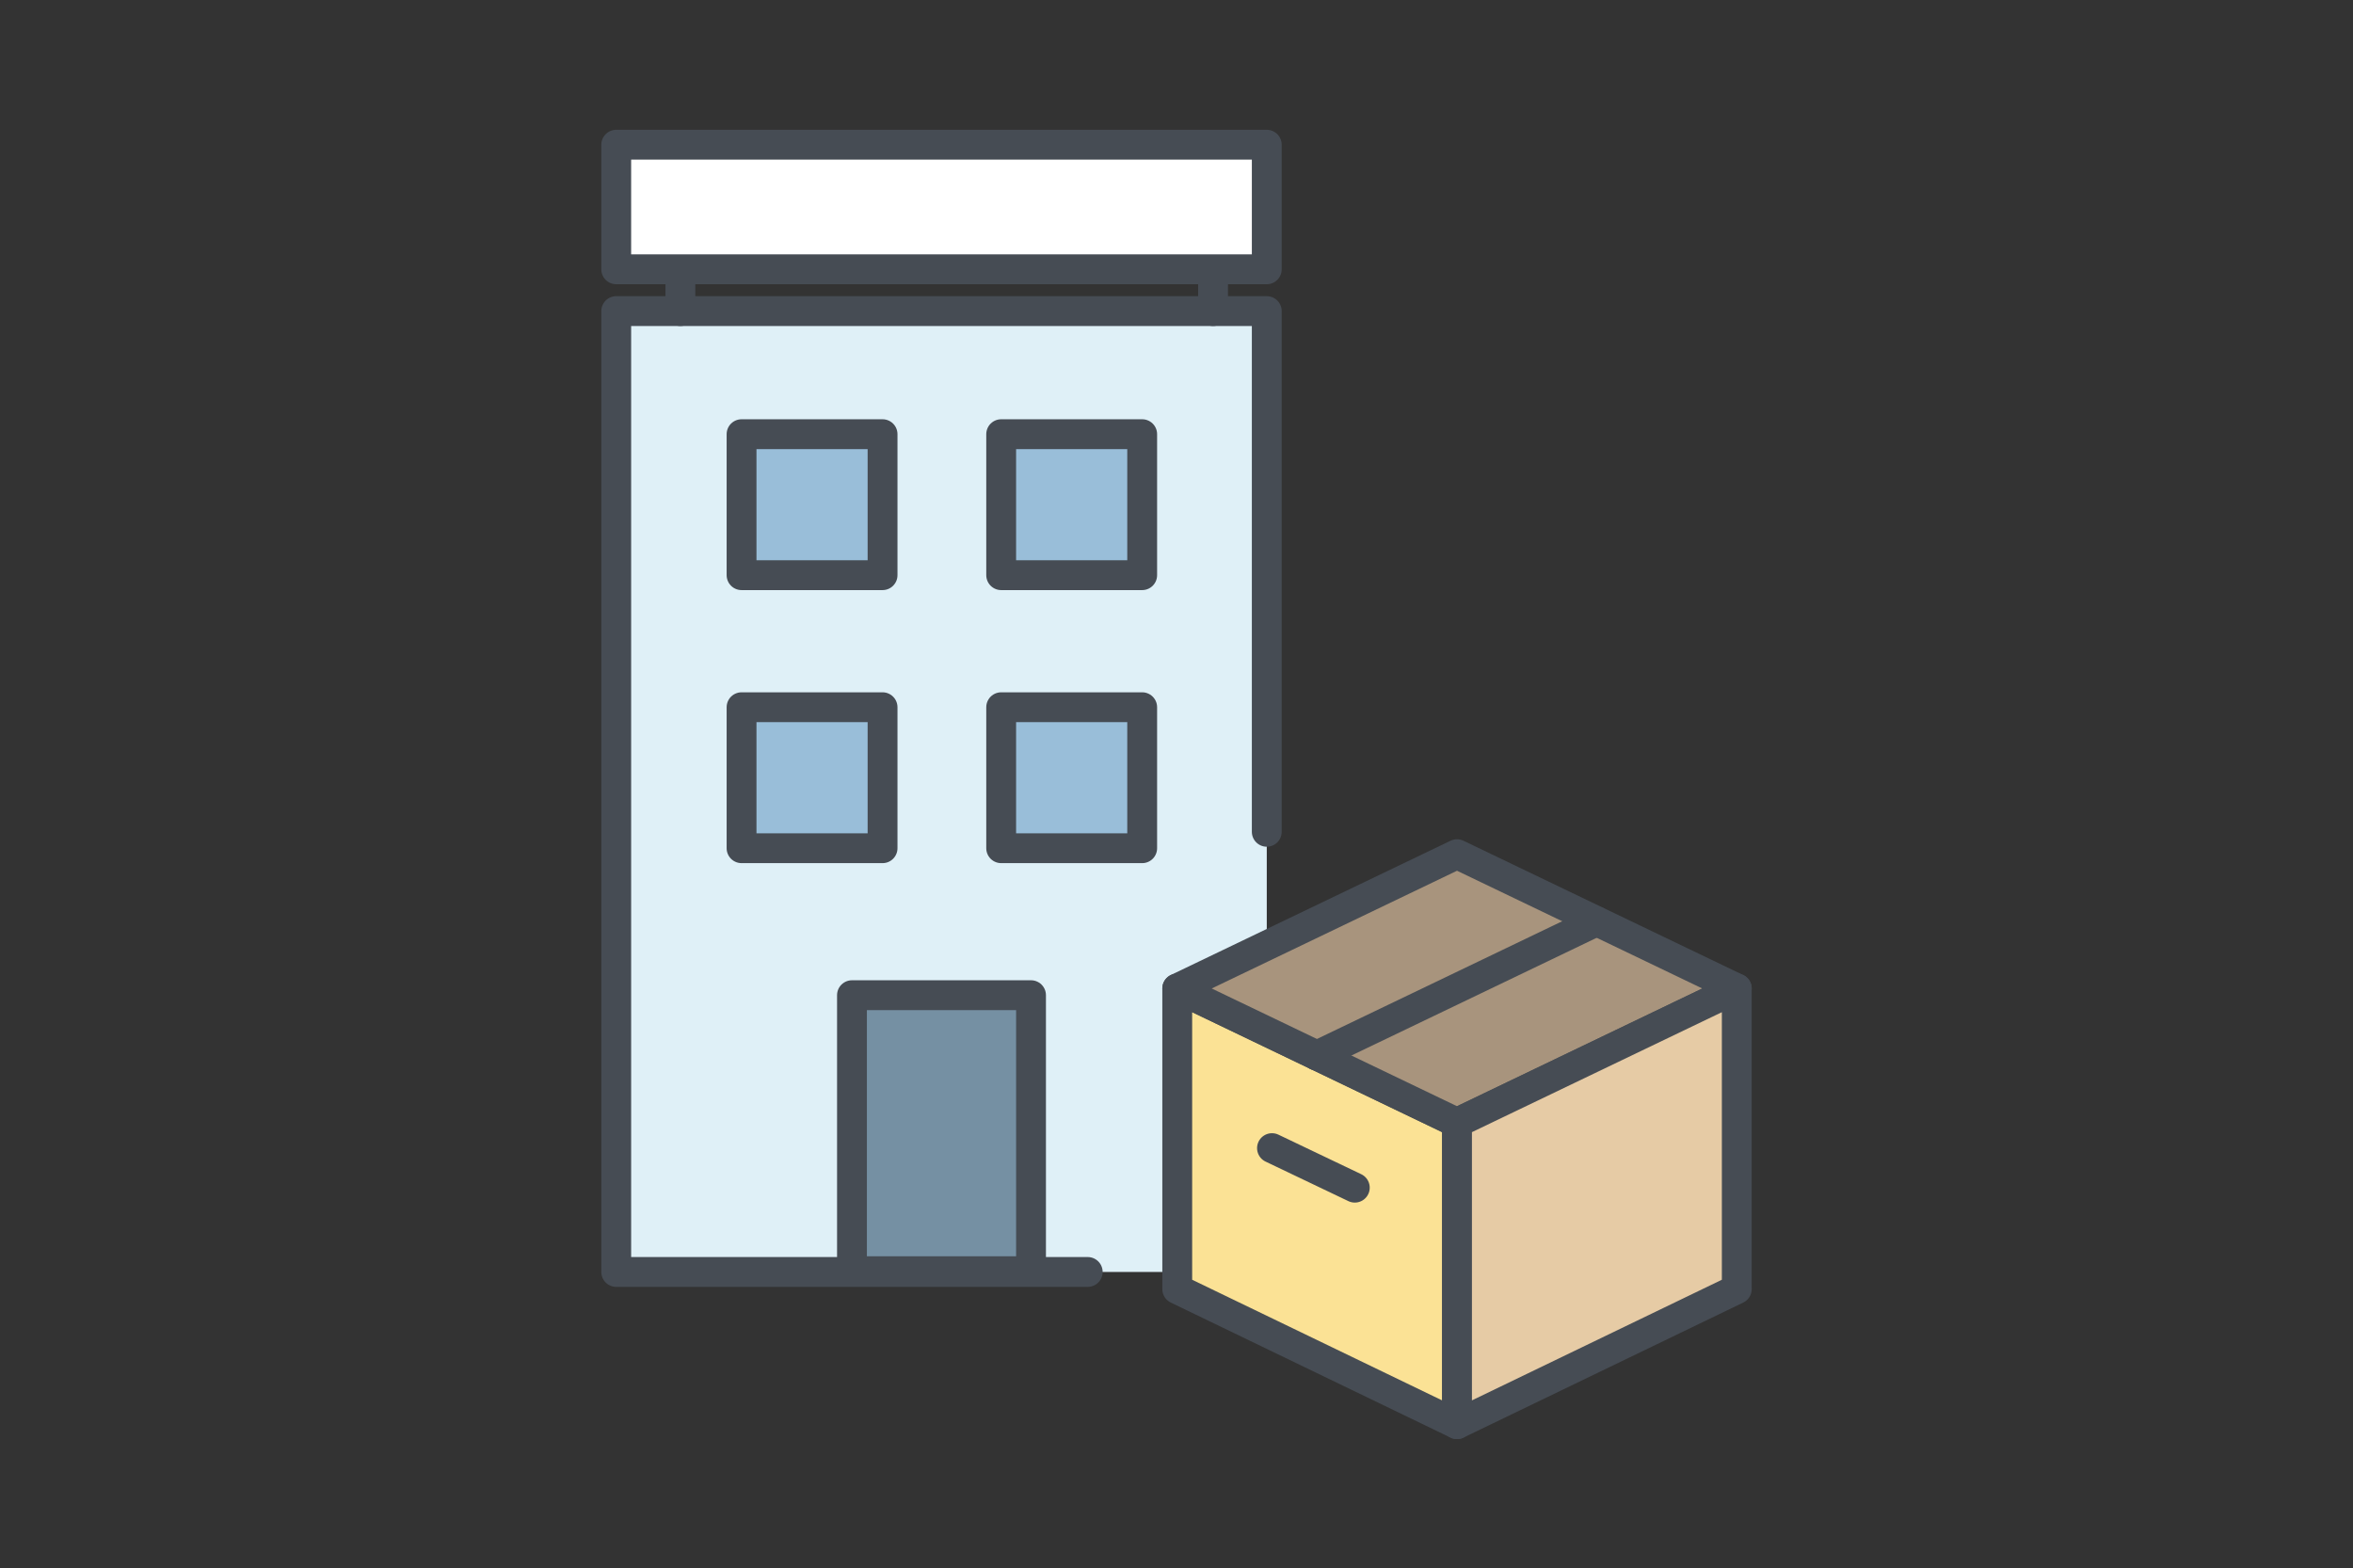
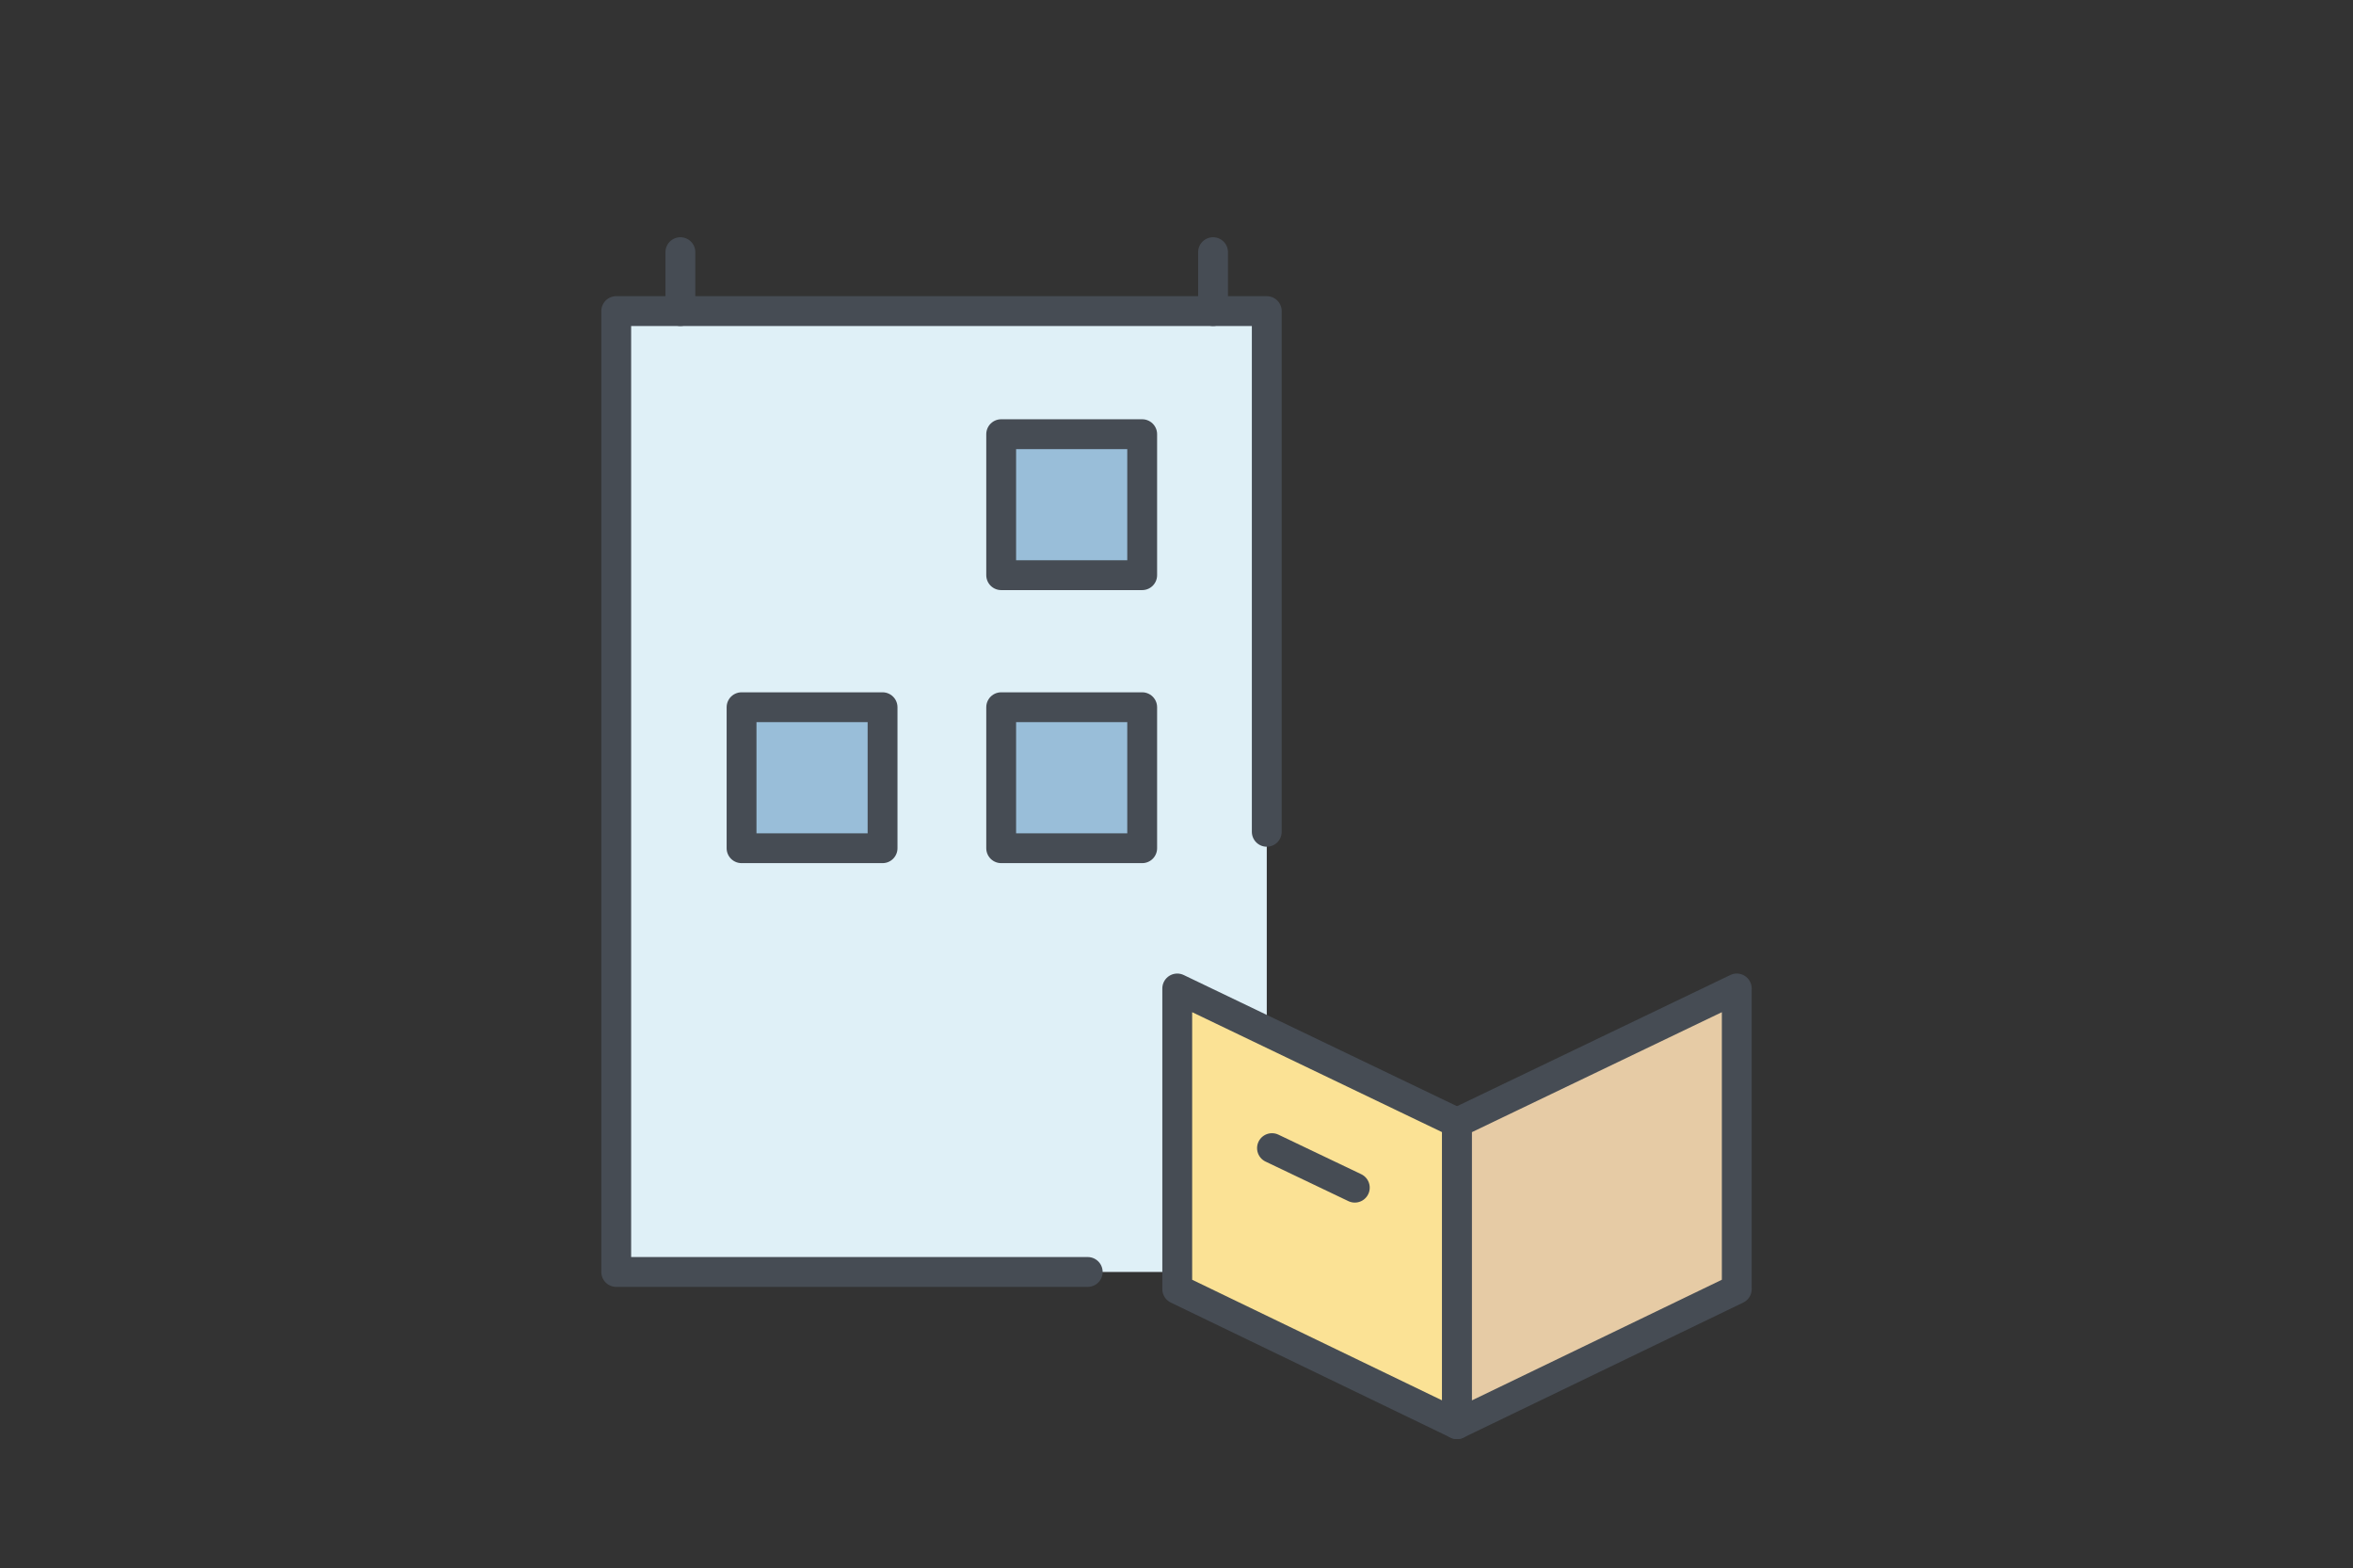
<svg xmlns="http://www.w3.org/2000/svg" id="Layer_1" x="0px" y="0px" viewBox="0 0 315.4 210.2" style="enable-background:new 0 0 315.4 210.2;" xml:space="preserve">
  <rect x="0" y="0" width="315.4" height="210.2" fill="#333333" stroke="none" />
  <style type="text/css"> .st0{fill:#DFF0F7;} .st1{fill:#FBE295;stroke:#464C54;stroke-width:4;stroke-linecap:round;stroke-linejoin:round;} .st2{fill:#A8947D;stroke:#464C54;stroke-width:4;stroke-linecap:round;stroke-linejoin:round;} .st3{fill:#E6CBA5;stroke:#464C54;stroke-width:4;stroke-linecap:round;stroke-linejoin:round;} .st4{fill:none;stroke:#464C54;stroke-width:4;stroke-linecap:round;stroke-linejoin:round;} .st5{fill:#7590A3;stroke:#464C54;stroke-width:4;stroke-linecap:round;stroke-linejoin:round;} .st6{fill:#99BED9;stroke:#464C54;stroke-width:4;stroke-linecap:round;stroke-linejoin:round;} .st7{fill:#FFFFFF;stroke:#464C54;stroke-width:4;stroke-linecap:round;stroke-linejoin:round;} </style>
  <rect x="82.6" y="41.7" class="st0" width="87.2" height="128.8" />
  <polygon class="st1" points="195.3,190.9 157.8,172.8 157.8,132.5 195.3,150.5 " />
-   <polygon class="st2" points="195.3,150.5 157.8,132.5 195.3,114.5 232.8,132.5 " />
  <polygon class="st3" points="232.8,172.8 195.3,190.9 195.3,150.5 232.8,132.5 " />
-   <line class="st4" x1="176.5" y1="141.5" x2="214" y2="123.5" />
  <line class="st4" x1="181.6" y1="159.2" x2="170.5" y2="153.9" />
  <polyline class="st4" points="145.8,170.5 82.6,170.5 82.6,41.7 169.8,41.7 169.8,111.5 " />
-   <rect x="114.2" y="133.4" class="st5" width="24" height="37" />
  <rect x="99.4" y="94.8" class="st6" width="18.9" height="18.9" />
  <rect x="134.2" y="94.8" class="st6" width="18.9" height="18.9" />
-   <rect x="99.4" y="58.2" class="st6" width="18.9" height="18.9" />
  <rect x="134.2" y="58.2" class="st6" width="18.9" height="18.9" />
  <line class="st4" x1="91.2" y1="41.7" x2="91.2" y2="33.8" />
  <line class="st4" x1="162.6" y1="33.8" x2="162.6" y2="41.7" />
-   <rect x="82.6" y="19.4" class="st7" width="87.2" height="16.7" />
</svg>